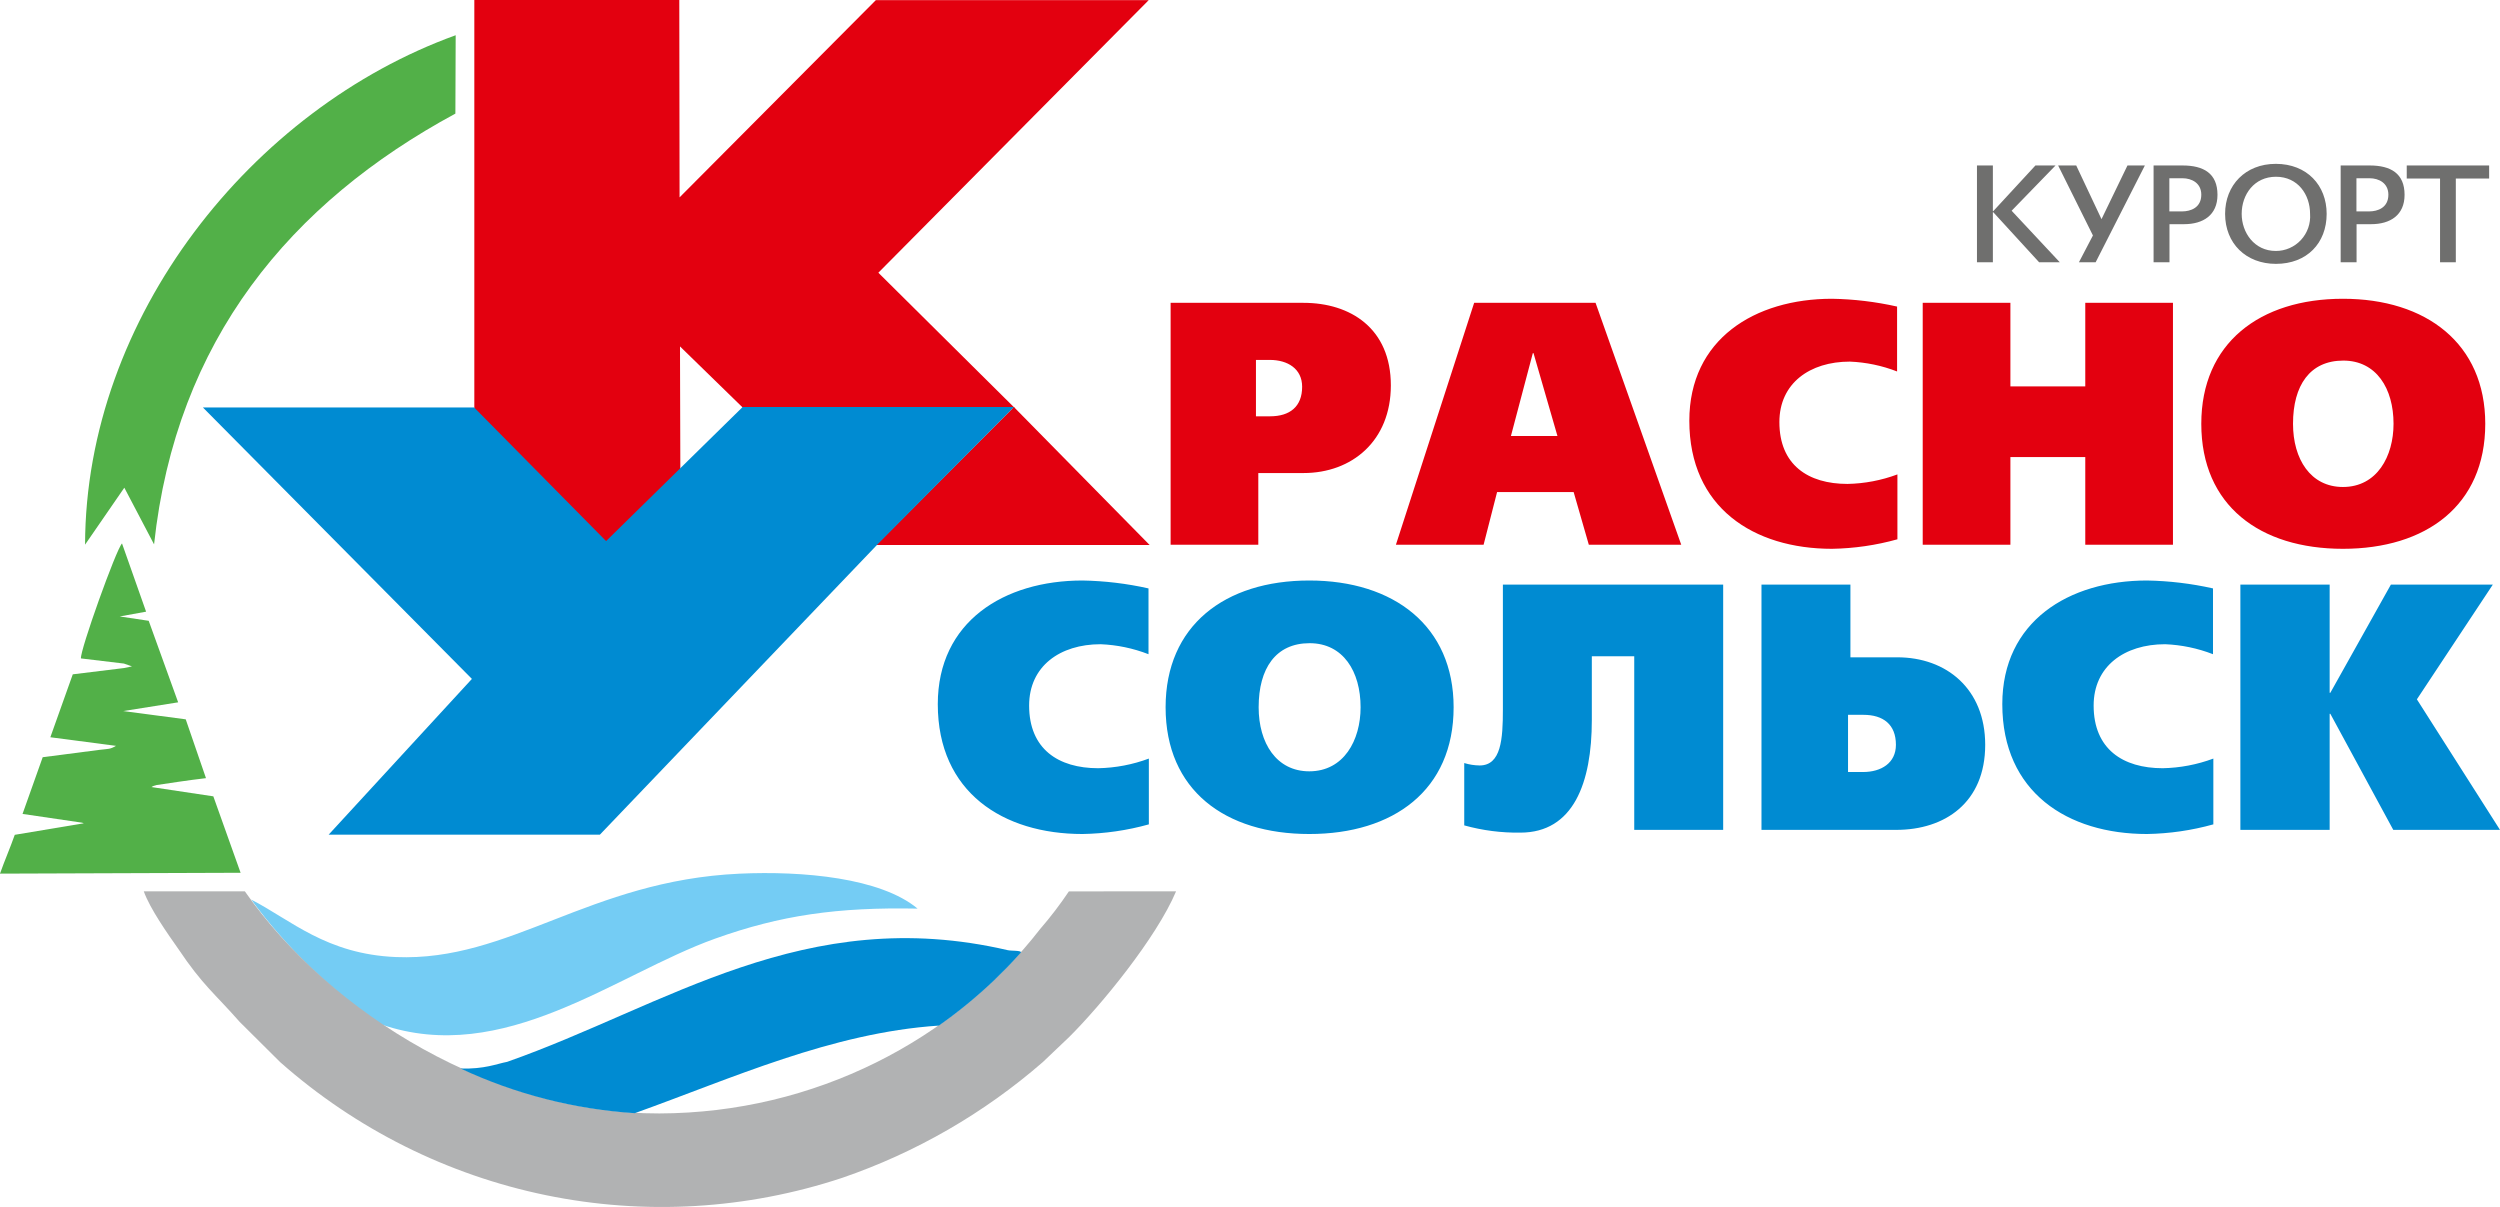
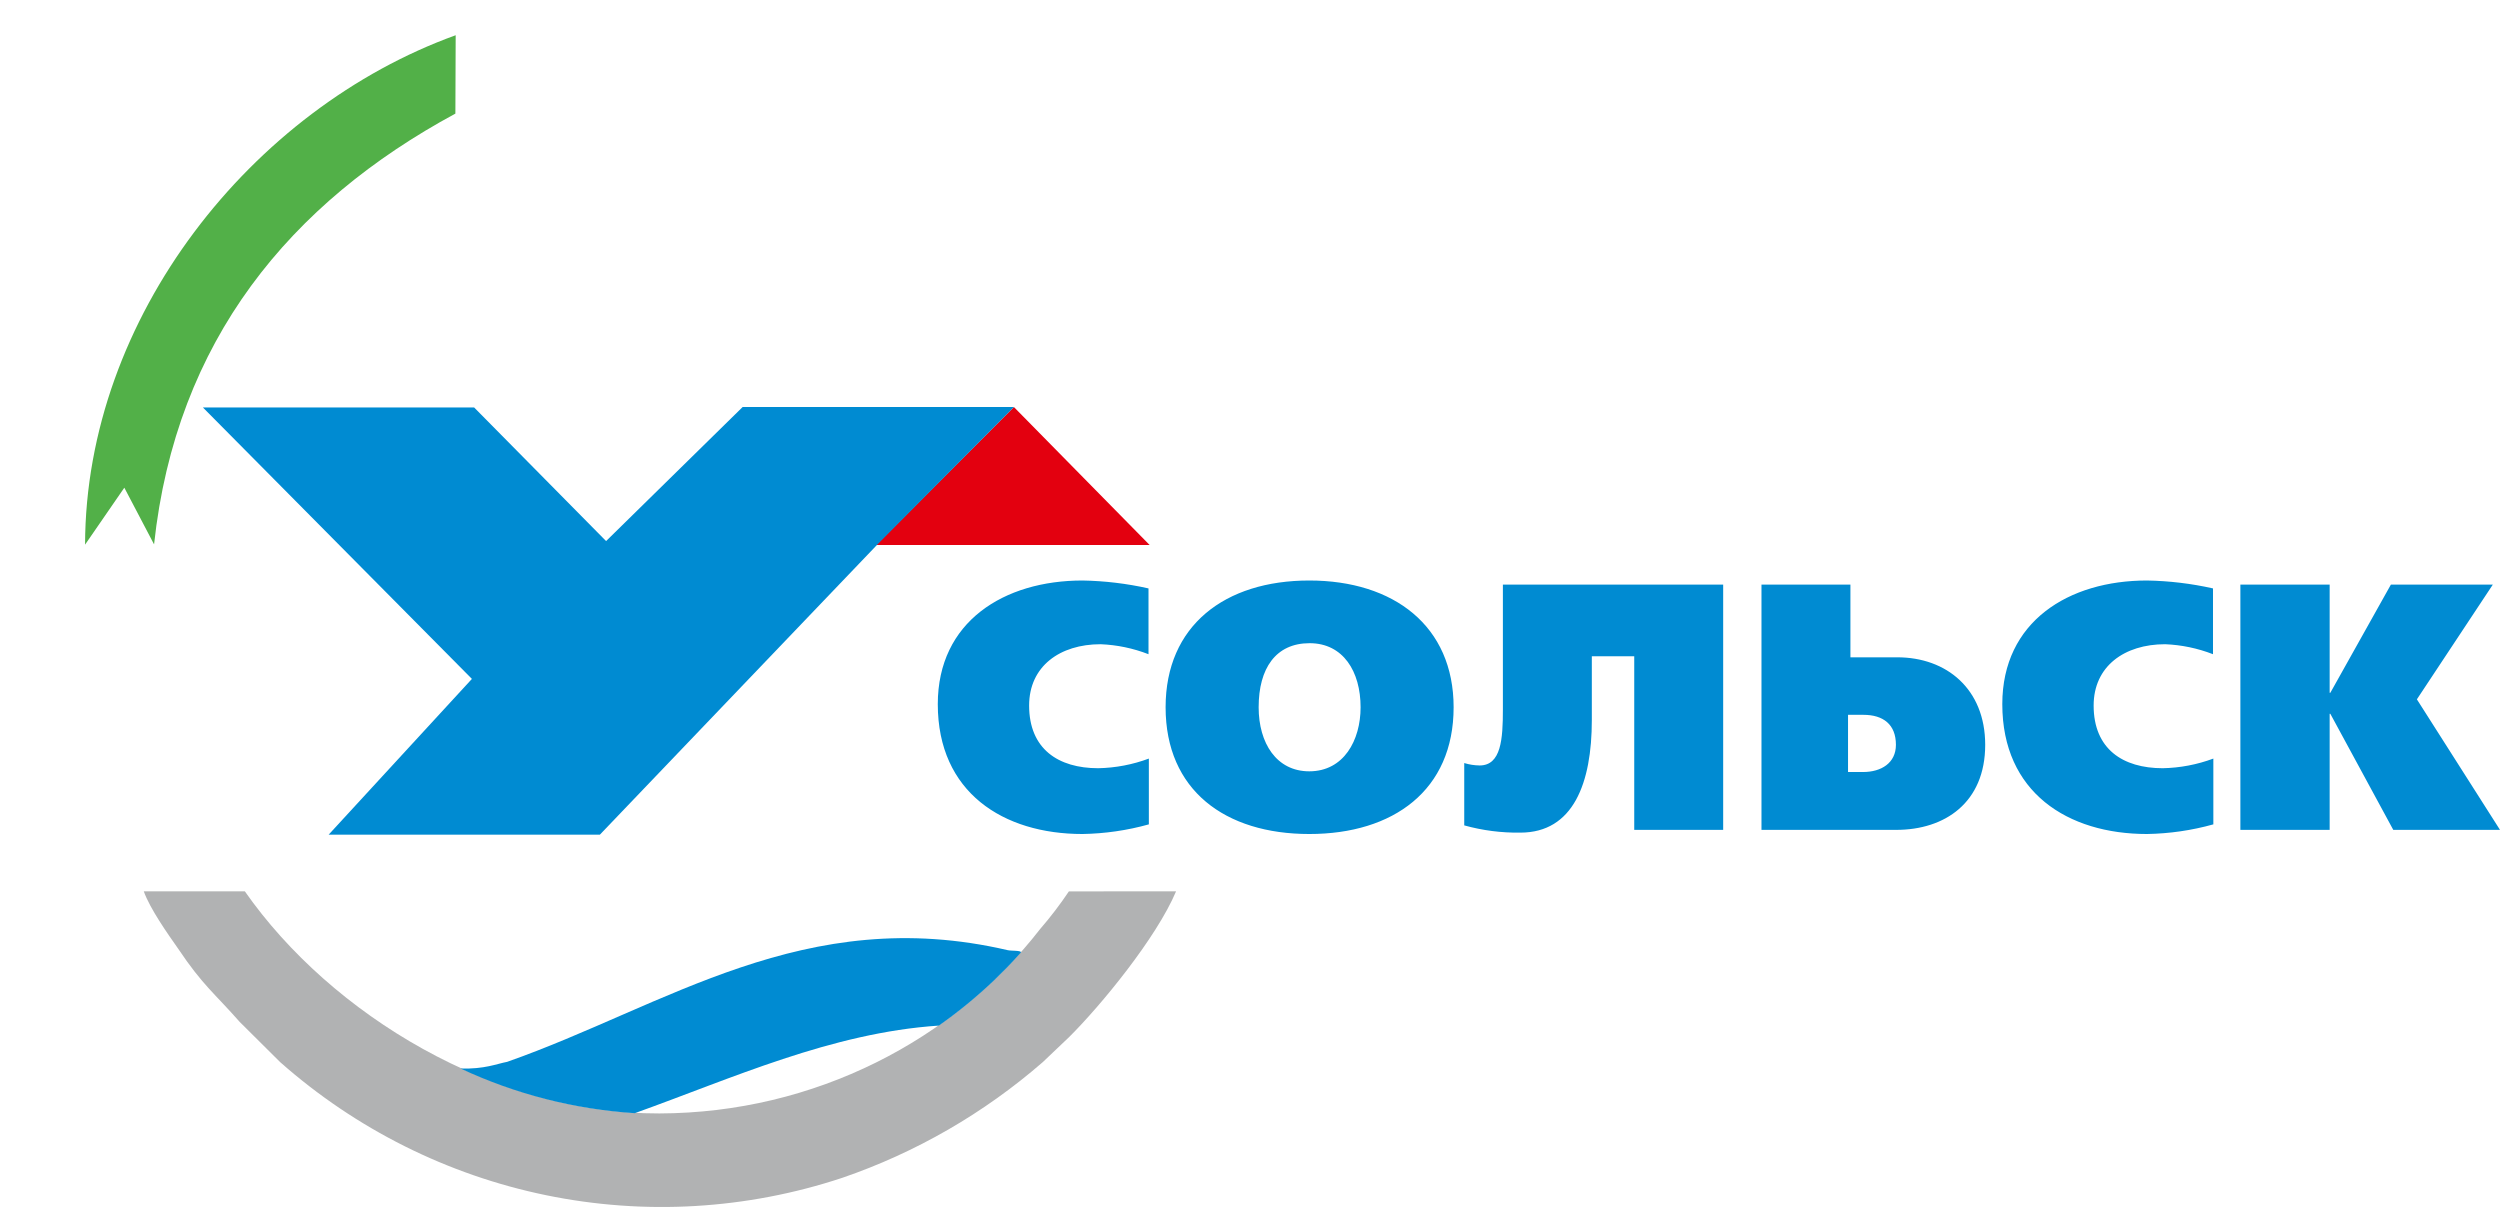
<svg xmlns="http://www.w3.org/2000/svg" width="174" height="84" viewBox="0 0 174 84" fill="none">
  <g clip-path="url(#clip0_553_308)">
    <path fill-rule="evenodd" clip-rule="evenodd" d="M60.981 37.931L70.566 28.328L80.013 37.931H60.981Z" fill="#E3000F" />
    <path fill-rule="evenodd" clip-rule="evenodd" d="M75.341 58.047C76.903 58.021 78.455 57.796 79.96 57.376V52.797C78.831 53.218 77.64 53.445 76.436 53.468C73.651 53.468 71.627 52.126 71.627 49.105C71.627 46.372 73.77 44.838 76.603 44.838C77.744 44.884 78.87 45.119 79.936 45.533V40.954C78.427 40.614 76.887 40.43 75.341 40.403C69.889 40.403 65.27 43.256 65.27 49.009C65.27 55.146 69.818 58.047 75.341 58.047ZM91.126 58.047C96.982 58.047 101.172 55.002 101.172 49.225C101.172 43.567 97.006 40.403 91.126 40.403C85.245 40.403 81.126 43.543 81.126 49.225C81.126 55.002 85.269 58.047 91.126 58.047ZM91.149 44.766C93.483 44.766 94.697 46.732 94.697 49.225C94.697 51.526 93.53 53.684 91.126 53.684C88.84 53.684 87.602 51.718 87.602 49.225C87.602 46.516 88.793 44.766 91.149 44.766ZM113.743 57.759H119.933V40.69H104.601V49.393C104.601 51.43 104.482 53.276 102.982 53.276C102.619 53.271 102.258 53.215 101.911 53.108V57.447C103.182 57.8 104.497 57.97 105.815 57.951C109.505 57.951 110.791 54.499 110.791 50.112V45.677H113.743V57.759ZM131.98 57.759C135.36 57.759 138.17 55.865 138.17 51.838C138.17 47.954 135.479 45.749 132.051 45.749H128.789V40.69H122.599V57.759H131.98ZM129.694 49.752C131.075 49.752 131.956 50.423 131.956 51.838C131.956 53.108 130.932 53.732 129.67 53.732H128.623V49.752H129.694ZM149.431 58.047C150.992 58.021 152.544 57.796 154.049 57.376V52.797C152.92 53.218 151.729 53.445 150.526 53.468C147.74 53.468 145.717 52.126 145.717 49.105C145.717 46.372 147.859 44.838 150.693 44.838C151.834 44.884 152.96 45.119 154.025 45.533V40.954C152.516 40.614 150.977 40.43 149.431 40.403C143.979 40.403 139.36 43.256 139.36 49.009C139.36 55.146 143.907 58.047 149.431 58.047ZM166.572 57.759H174L168.215 48.673L173.5 40.69H166.405L162.191 48.218H162.144V40.69H155.93V57.759H162.144V49.68H162.191L166.572 57.759Z" fill="#008BD2" />
-     <path fill-rule="evenodd" clip-rule="evenodd" d="M90.724 32.924C94.104 32.924 96.803 30.678 96.803 26.823C96.803 22.851 93.986 21.077 90.724 21.077H81.475V37.914H87.578V32.924H90.724ZM88.376 25.05C89.62 25.05 90.629 25.665 90.629 26.918C90.629 28.313 89.761 28.975 88.4 28.975H87.414V25.05H88.376ZM110.582 37.914H117.014L111.051 21.077H102.601L97.155 37.914H103.258L104.197 34.248H109.526L110.582 37.914ZM106.732 24.577L108.399 30.347H105.16L106.685 24.577H106.732ZM127.506 38.197C129.046 38.172 130.576 37.95 132.06 37.535V33.019C130.947 33.434 129.773 33.658 128.586 33.681C125.84 33.681 123.845 32.357 123.845 29.377C123.845 26.681 125.957 25.168 128.75 25.168C129.876 25.214 130.986 25.445 132.037 25.854V21.337C130.549 21.002 129.031 20.82 127.506 20.794C122.131 20.794 117.577 23.607 117.577 29.283C117.577 35.336 122.06 38.197 127.506 38.197ZM145.135 37.914H151.238V21.077H145.135V26.894H139.924V21.077H133.821V37.914H139.924V31.813H145.135V37.914ZM163.069 38.197C168.843 38.197 172.974 35.194 172.974 29.495C172.974 23.915 168.866 20.794 163.069 20.794C157.271 20.794 153.21 23.891 153.21 29.495C153.21 35.194 157.294 38.197 163.069 38.197ZM163.092 25.097C165.392 25.097 166.59 27.036 166.59 29.495C166.59 31.765 165.439 33.894 163.069 33.894C160.815 33.894 159.594 31.955 159.594 29.495C159.594 26.823 160.768 25.097 163.092 25.097Z" fill="#E3000F" />
-     <path fill-rule="evenodd" clip-rule="evenodd" d="M63.865 63.24C58.299 63.13 54.326 63.697 49.766 65.332C42.841 67.814 35.07 74.243 26.532 71.299C23.042 68.95 19.98 66.01 17.48 62.608C20.253 64.036 22.713 66.41 27.561 66.611C35.476 66.94 41.001 61.288 51.462 60.808C55.898 60.605 61.289 61.095 63.865 63.24Z" fill="#74CCF4" />
    <path fill-rule="evenodd" clip-rule="evenodd" d="M74.394 62.041C73.783 62.952 73.118 63.823 72.401 64.651C66.408 72.375 56.72 77.462 45.895 77.496C34.47 77.533 23.056 70.641 17.04 62.035H10.006C10.445 63.257 11.663 64.982 12.419 66.057C14.098 68.563 14.948 69.153 16.686 71.128L19.5 73.925C24.768 78.582 31.144 81.773 38.002 83.185C44.86 84.598 51.964 84.182 58.615 81.979C63.736 80.223 68.476 77.489 72.576 73.925L74.419 72.172C76.613 69.993 80.492 65.274 81.855 62.035L74.394 62.041Z" fill="#B1B2B3" />
-     <path fill-rule="evenodd" clip-rule="evenodd" d="M47.298 13.737L60.961 0.008H79.952L61.133 18.981L70.65 28.421H51.75L47.328 24.111L47.366 37.93H33.013V0H47.279L47.298 13.737Z" fill="#E3000F" />
    <path fill-rule="evenodd" clip-rule="evenodd" d="M70.567 28.328L61.127 37.834L41.749 58.095H22.872L32.845 47.252L14.121 28.359H32.999L42.184 37.659L51.688 28.328H70.567Z" fill="#008BD2" />
-     <path fill-rule="evenodd" clip-rule="evenodd" d="M8.625 46.184L9.186 46.381L8.632 46.496L5.065 46.933L3.504 51.313L8.074 51.911C7.656 52.157 7.557 52.114 6.937 52.188L2.972 52.702L1.569 56.649L5.714 57.259C5.756 57.271 5.796 57.288 5.833 57.301L1.028 58.103C0.704 59.023 0.324 59.885 0 60.805L16.745 60.745L14.848 55.425L10.543 54.779C10.703 54.691 10.57 54.734 10.9 54.639L12.399 54.416C13.052 54.328 13.685 54.229 14.336 54.159L12.927 50.066L8.574 49.49L12.399 48.882L10.35 43.208L8.334 42.905L10.168 42.572L8.492 37.823C8.085 38.231 5.557 45.289 5.634 45.826L8.625 46.184Z" fill="#52B048" />
    <path fill-rule="evenodd" clip-rule="evenodd" d="M65.344 71.381C57.865 71.877 50.937 75.06 44.178 77.478C39.981 77.207 35.871 76.153 32.055 74.369C33.73 74.42 34.558 74.044 35.3 73.904C46.329 70.029 56.006 62.844 70.141 66.133C70.386 66.19 71.042 66.14 71.067 66.282C70.752 66.638 70.429 66.986 70.097 67.328C69.823 67.605 69.51 67.917 69.178 68.24C67.979 69.382 66.697 70.432 65.344 71.381Z" fill="#008BD2" />
-     <path fill-rule="evenodd" clip-rule="evenodd" d="M143.36 18.252L140.01 14.667L143.066 11.517H141.666L138.732 14.695H138.704V11.517H137.597V18.252H138.704V14.771H138.732L141.921 18.252H143.36ZM149.283 11.517L145.858 18.252H144.694L145.668 16.388L143.246 11.517H144.505L146.265 15.253L148.072 11.517H149.283ZM154.337 13.56C154.337 12.066 153.371 11.517 151.905 11.517H149.889V18.252H150.996V15.603H152.009C153.334 15.603 154.337 14.979 154.337 13.56ZM153.21 13.551C153.21 14.459 152.463 14.714 151.876 14.714H150.987V12.406H151.905C152.539 12.406 153.21 12.738 153.21 13.551ZM161.935 14.884C161.935 12.898 160.563 11.404 158.396 11.404C156.276 11.404 154.867 12.889 154.867 14.884C154.867 16.946 156.324 18.365 158.406 18.365C160.554 18.365 161.935 16.927 161.935 14.884ZM160.781 14.884C160.805 15.215 160.761 15.547 160.652 15.86C160.543 16.173 160.371 16.459 160.147 16.702C159.923 16.944 159.652 17.137 159.35 17.269C159.049 17.401 158.724 17.468 158.396 17.467C156.901 17.467 156.021 16.19 156.021 14.884C156.021 13.541 156.892 12.302 158.406 12.302C159.939 12.302 160.781 13.551 160.781 14.884ZM167.358 13.56C167.358 12.066 166.392 11.517 164.926 11.517H162.91V18.252H164.017V15.603H165.03C166.355 15.603 167.358 14.979 167.358 13.56ZM166.231 13.551C166.231 14.459 165.484 14.714 164.897 14.714H164.008V12.406H164.926C165.56 12.406 166.231 12.738 166.231 13.551ZM173.244 12.425V11.517H167.509V12.425H169.827V18.252H170.925V12.425H173.244Z" fill="#6F6F6E" />
    <path fill-rule="evenodd" clip-rule="evenodd" d="M31.715 2.452L31.695 7.907C20.211 14.114 12.249 23.681 10.723 37.888L8.653 33.944L5.92 37.909C5.96 22.067 17.532 7.578 31.715 2.452Z" fill="#52B048" />
  </g>
  <defs>
    <clipPath id="clip0_553_308">
      <rect width="174" height="84" fill="white" />
    </clipPath>
  </defs>
</svg>